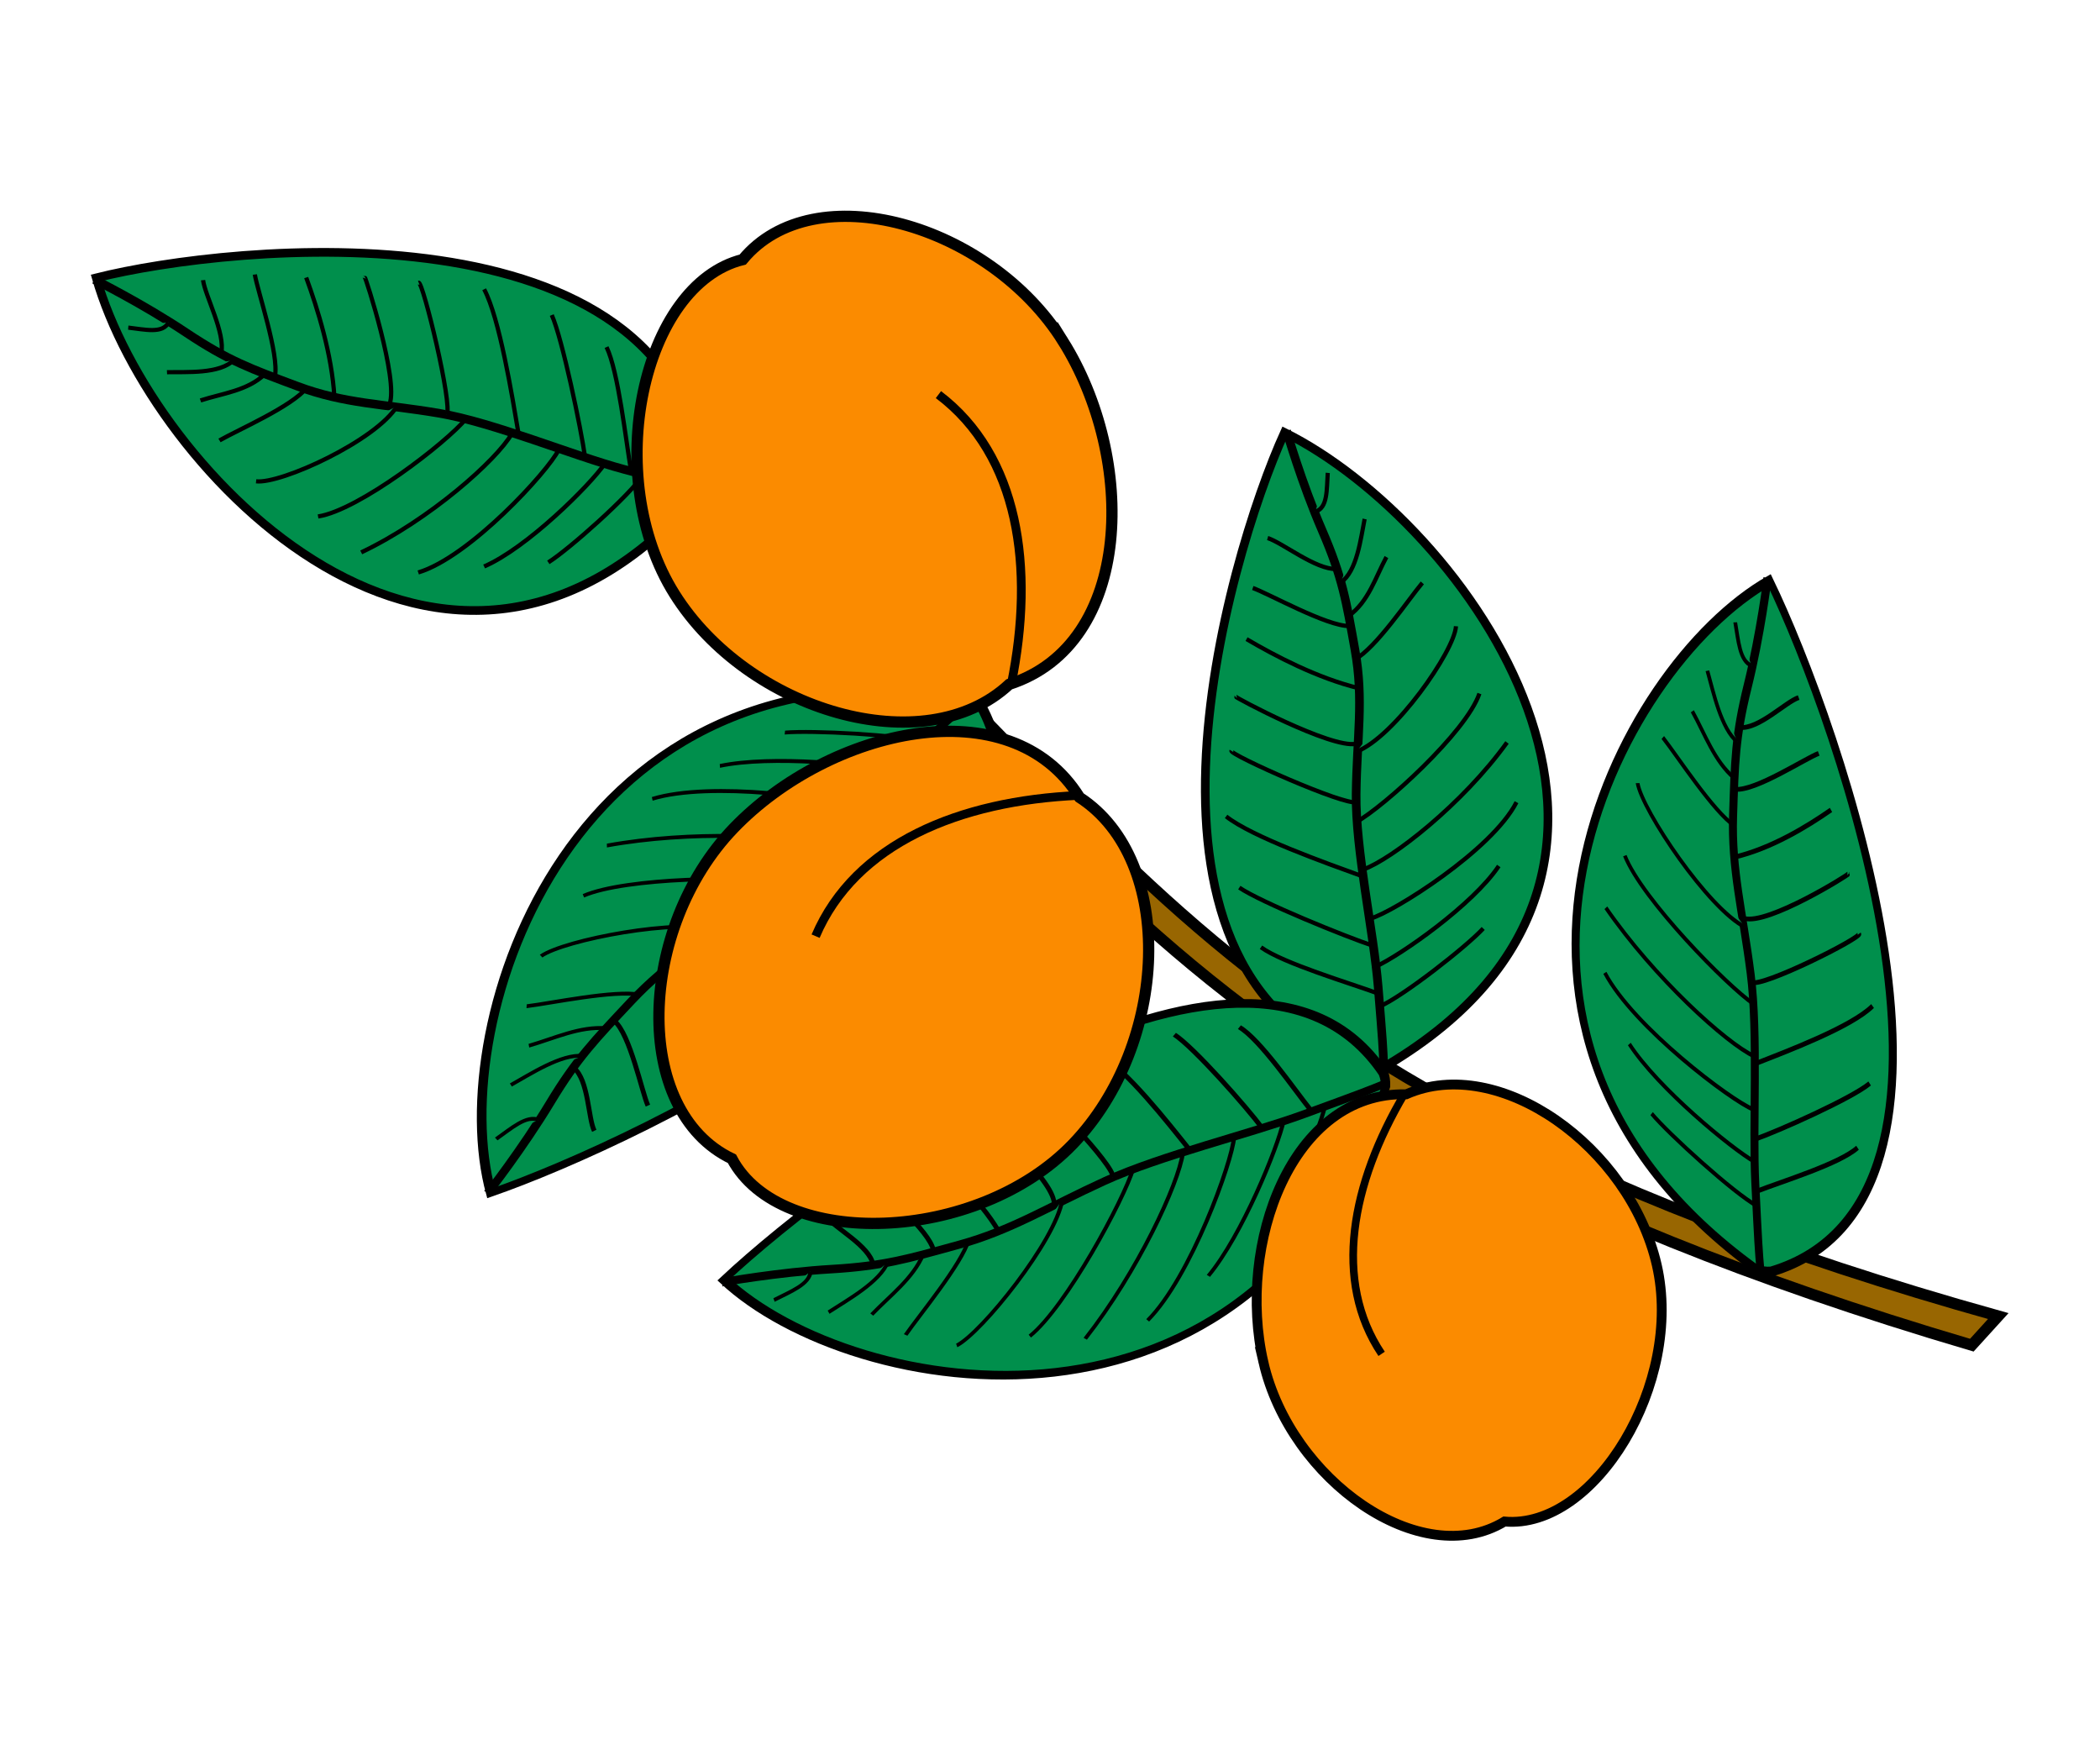
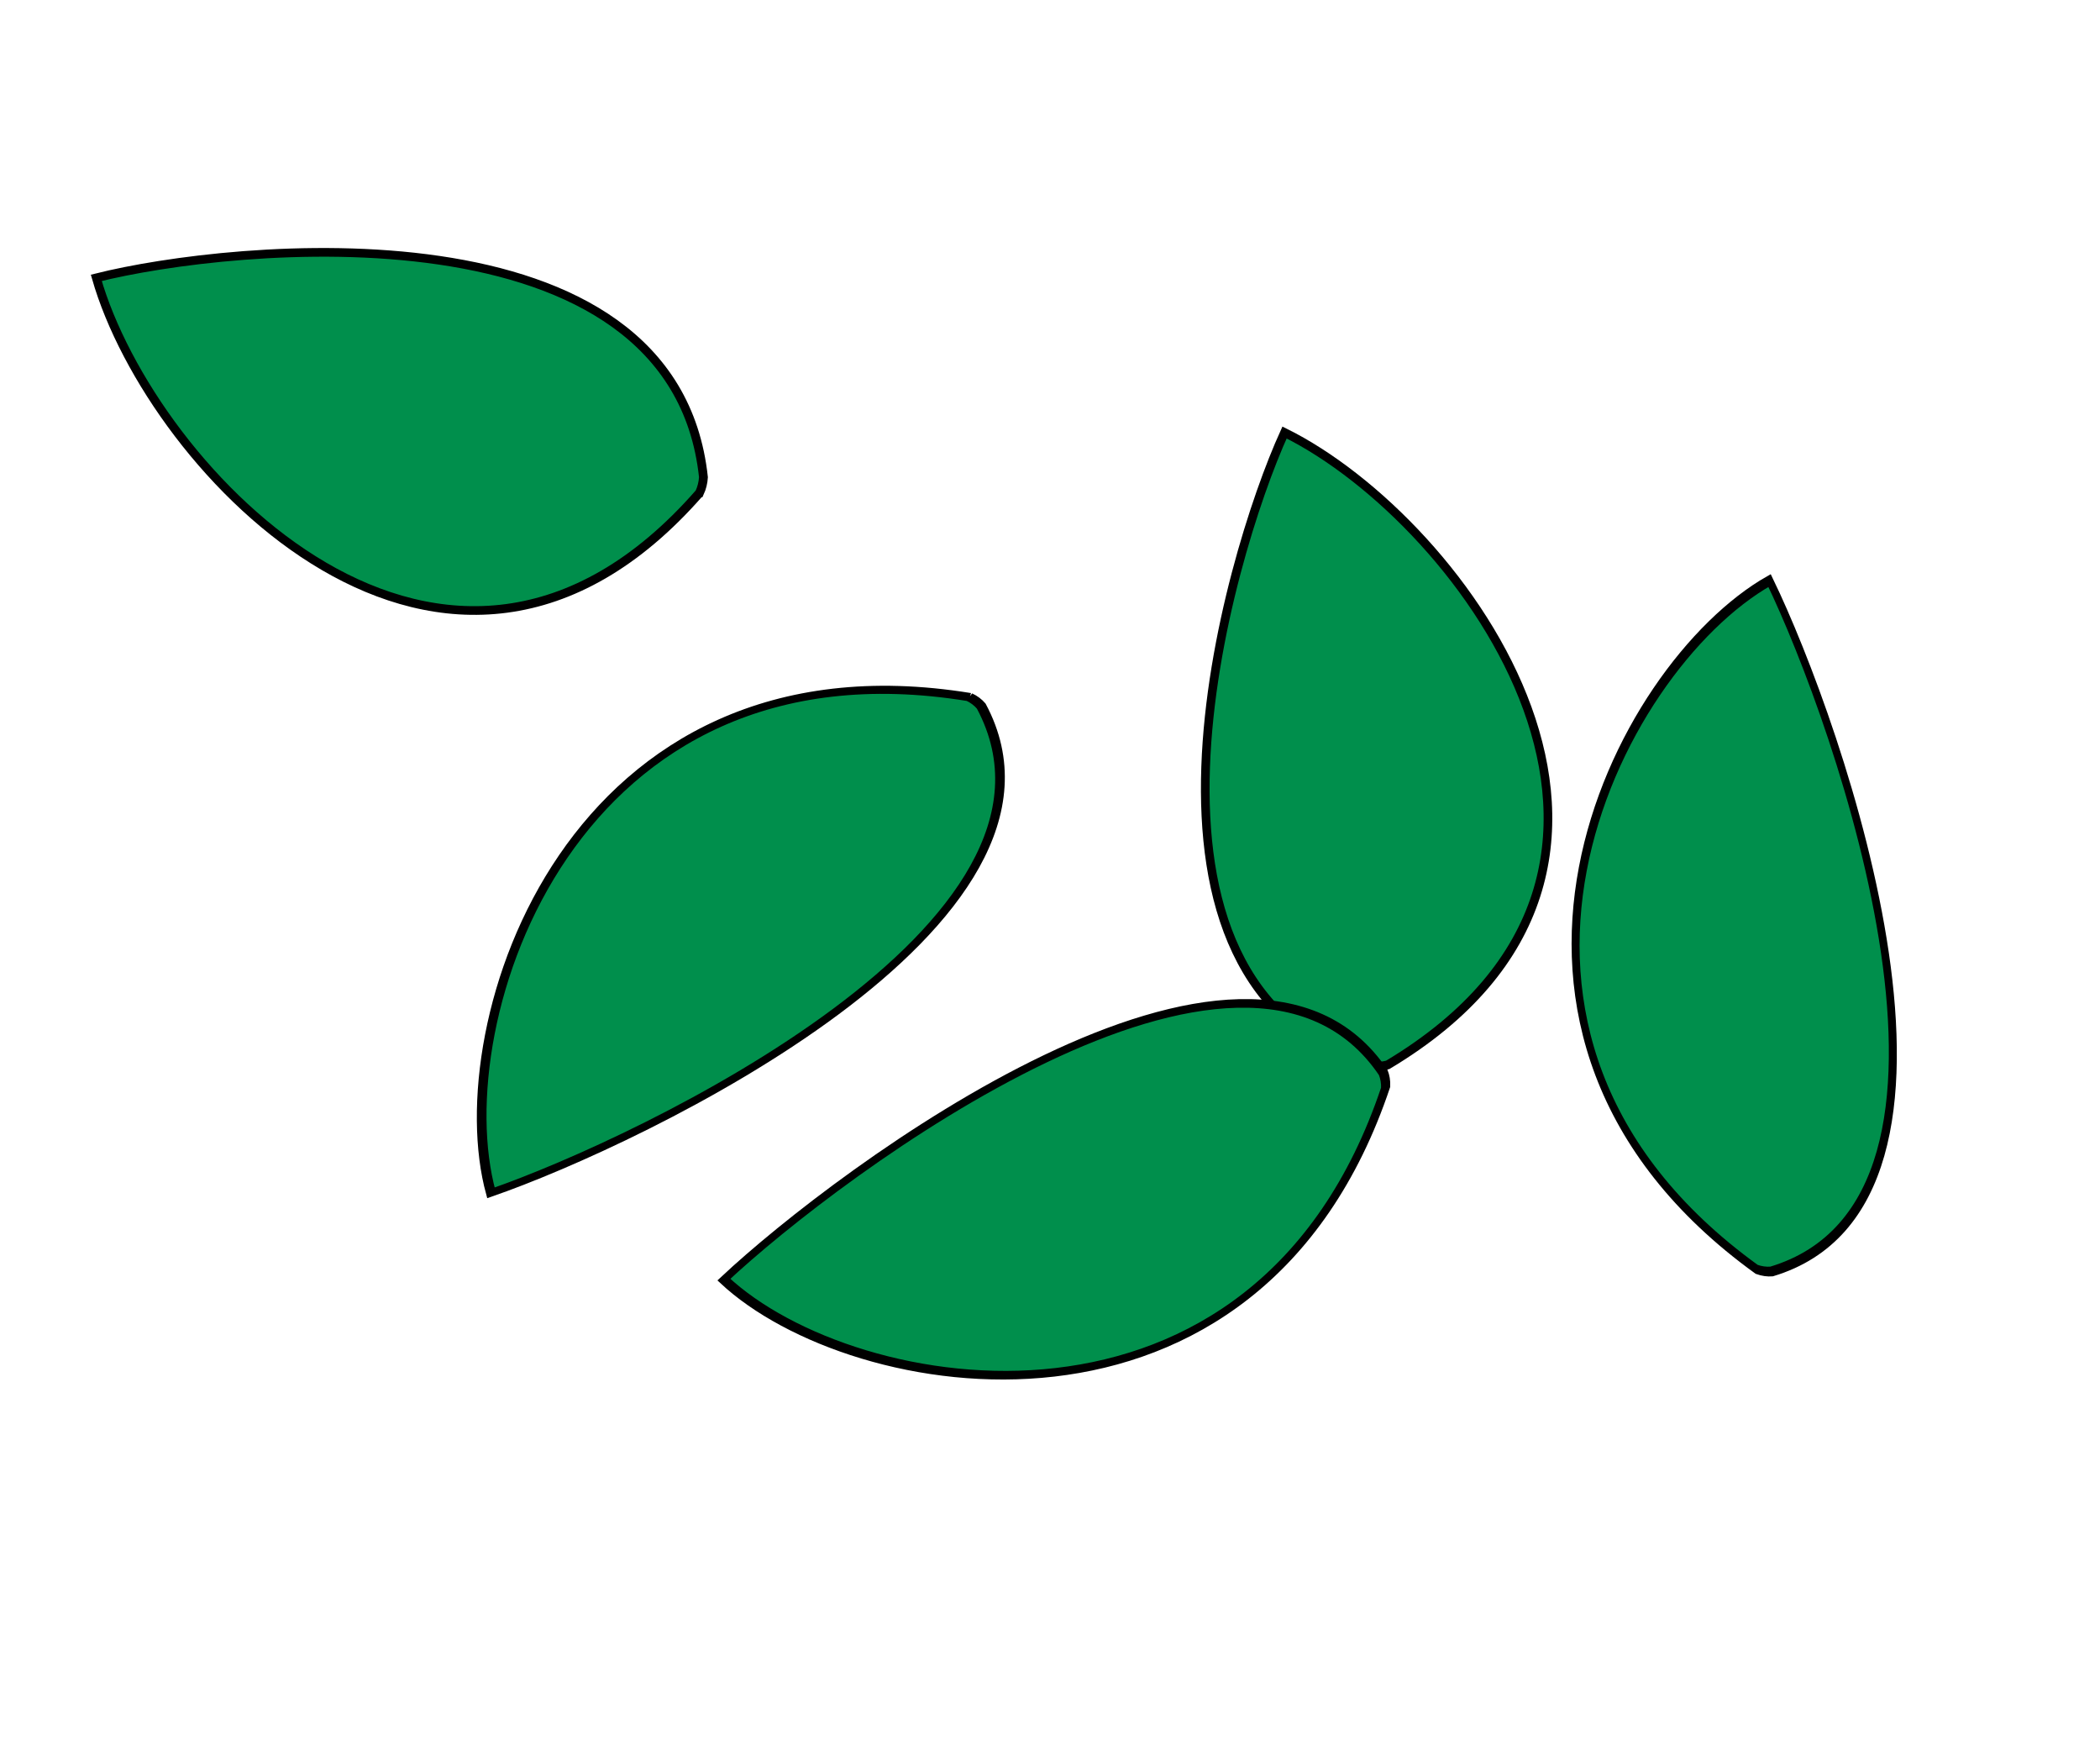
<svg xmlns="http://www.w3.org/2000/svg" xmlns:ns1="http://www.inkscape.org/namespaces/inkscape" xmlns:ns2="http://sodipodi.sourceforge.net/DTD/sodipodi-0.dtd" xmlns:xlink="http://www.w3.org/1999/xlink" ns1:export-xdpi="144" ns1:export-ydpi="144" ns1:output_extension="org.inkscape.output.svg.inkscape" ns1:version="1.2.2 (1:1.2.2+202305151915+b0a8486541)" ns2:version="0.32" id="svg2" version="1.0" viewBox="0 0 720 600">
  <defs>
    <path ns2:nodetypes="cccc" id="path3508" stroke-width="4.659" d="M118.732 321.364C87.789 116.702 312.976 107.181 409.732 153.355c-31.908 66.495-163.495 261.843-286.005 175.146-2.076-2.052-3.789-4.476-4.995-7.137z" />
-     <path id="path3510" stroke-width="4.659" d="M119.482 323.519c7.572-5.84 10.89-8.193 34.195-24.325 23.535-16.291 63.068-36.176 85.424-55.094 22.826-19.315 35.498-34.753 58.832-47.728 22.676-12.609 33.52-18.93 59.294-26.07 26.592-7.366 52.509-18.379 52.509-18.379" />
-     <path ns2:nodetypes="cccccccccccccccccccccccccccccccccccc" id="path3512" stroke-width="2.244" d="M171.962 287.709c12.699 8.394 55.527 32.803 68.495 36.846m-37.561-56.11c18.921 11.75 53.984 33.825 70.857 37.873m-37.96-59.719c1.573 5.926 61.99 37.726 62.76 35.548m-39.037-54.808c6.455 12.191 59.665 35.471 59.696 34.966m-38.19-54.814c18.079 14.136 41.348 24.525 57.729 30.938m-29.207-47.647c7.225 9.468 40.317 23.18 47.833 27.938m-20.403-41.56c6.657 8.932 28.745 13.914 35.665 18.601m-227.46 109.667c-3.847-13.156-4.998-57.104-3.246-69.914m20.662 57.924c-3.699-13.748-7.618-61.493-.572-85.363m21.717 71.351c-4.956-11.64-13.055-73.772-1.815-100.145m24.252 87.115c-5.543-15.526-6.889-63.933 3.152-103.084m18.387 89.998c-3.044-16.336-.562-76.224 10.718-94.736m17.772 71.266c-6.867-20.797 7.818-74.952 17.382-83.896m20.531 53.799c-2.476-12.99 6.286-42.576 8.348-54.128m11.34 41.828c-.778-12.982 6.581-23.806 11.202-35.356m5.038 27.8c-1.038-10.634 11.288-23.355 17.713-31.348m19.593 18.337c-2.902-6.488 5.277-12.291 11.492-18.215M151.265 301.749c13.456 8.29 43.993 29.792 57.725 33.629" />
-     <path ns2:nodetypes="scscs" id="path5999" fill-opacity="1" fill-rule="nonzero" stroke-dashoffset="0" stroke-miterlimit="4" stroke-width="3.853" d="M1328.343 222.428c0 47.47-34.59 100.928-78.138 89.859-38.99 7.488-80.742-39.784-80.742-87.254s46.962-95.719 80.742-84.649c36.385-12.046 78.138 34.575 78.138 82.045z" color="#000" display="inline" overflow="visible" style="marker:none" visibility="visible" />
-     <path ns2:nodetypes="cc" id="path6002" stroke-width="3" d="M1250.857 312.612c28.222-29.659 43.865-65.102 31.581-97.347" />
  </defs>
  <g id="g6043" stroke="#000" stroke-linecap="butt" stroke-linejoin="miter" stroke-opacity="1" transform="translate(-695.636,457.388)">
-     <path id="path3504" fill="#986601" fill-rule="evenodd" stroke-dasharray="none" stroke-miterlimit="4" stroke-width="3.853" d="M1371.688 3.743C1060.47-88.04 1064.128-201.498 910.349-304.118l16.099 2.483C1077.884-203.169 1073.929-91.892 1380.755-6.236z" />
    <g id="g3506" fill="#008f4c" fill-rule="evenodd" stroke-dasharray="none" stroke-miterlimit="4" stroke-width="4.659" transform="matrix(-0.429,-0.49,0.488,-0.41,829.589,-98.497)">
      <use ns2:nodetypes="cccc" xlink:href="#path3508" stroke-width="4.659" />
      <use xlink:href="#path3510" stroke-width="4.659" />
      <use ns2:nodetypes="cccccccccccccccccccccccccccccccccccc" xlink:href="#path3512" stroke-width="2.244" />
    </g>
    <g id="g3506-7" fill="#008f4c" fill-rule="evenodd" stroke-dasharray="none" stroke-miterlimit="4" stroke-width="4.659" display="inline" transform="matrix(-0.405,-0.51,-0.491,0.407,1377.285,-162.578)">
      <use ns2:nodetypes="cccc" xlink:href="#path3508" id="path3508-1" stroke-width="4.659" />
      <use xlink:href="#path3510" id="path3510-1" stroke-width="4.659" />
      <use ns2:nodetypes="cccccccccccccccccccccccccccccccccccc" xlink:href="#path3512" id="path3512-5" stroke-width="2.244" />
    </g>
    <g id="g3506-2" fill="#008f4c" fill-rule="evenodd" stroke-dasharray="none" stroke-miterlimit="4" stroke-width="4.659" display="inline" transform="matrix(-0.603,-0.132,0.306,-0.621,1143.968,130.584)">
      <use xlink:href="#path3508" id="path3508-7" stroke-width="4.659" />
      <use xlink:href="#path3510" id="path3510-6" stroke-width="4.659" />
      <use ns2:nodetypes="cccccccccccccccccccccccccccccccccccc" xlink:href="#path3512" id="path3512-1" stroke-width="2.244" />
    </g>
    <g id="g3506-2-4" fill="#008f4c" fill-rule="evenodd" stroke-dasharray="none" stroke-miterlimit="4" stroke-width="4.659" display="inline" transform="matrix(-0.164,0.595,0.692,0.019,825.032,-295.186)">
      <use ns2:nodetypes="cccc" xlink:href="#path3508" id="path3508-7-2" stroke-width="4.659" />
      <use xlink:href="#path3510" id="path3510-6-3" stroke-width="4.659" />
      <use ns2:nodetypes="cccccccccccccccccccccccccccccccccccc" xlink:href="#path3512" id="path3512-1-2" stroke-width="2.244" />
    </g>
    <g id="g3506-2-2" fill="#008f4c" fill-rule="evenodd" stroke-dasharray="none" stroke-miterlimit="4" stroke-width="4.659" display="inline" transform="matrix(0.305,-0.536,0.502,0.477,1100.394,-111.898)">
      <use ns2:nodetypes="cccc" xlink:href="#path3508" id="path3508-7-1" stroke-width="4.659" />
      <use xlink:href="#path3510" id="path3510-6-6" stroke-width="4.659" />
      <use ns2:nodetypes="cccccccccccccccccccccccccccccccccccc" xlink:href="#path3512" id="path3512-1-8" stroke-width="2.244" />
    </g>
    <g id="g6004" fill="#fb8b00" transform="rotate(-32.108,216.203,407.116)">
      <use ns2:nodetypes="scscs" xlink:href="#path5999" fill-opacity="1" fill-rule="nonzero" stroke-dashoffset="0" stroke-miterlimit="4" stroke-width="3.853" color="#000" display="inline" overflow="visible" style="marker:none" visibility="visible" />
      <use ns2:nodetypes="cc" xlink:href="#path6002" stroke-width="3" />
    </g>
    <g ns1:transform-center-x="-116.99078" ns1:transform-center-y="266.1649" id="g6004-5" fill="#fb8b00" stroke-width="4.407" display="inline" transform="matrix(-0.852,0.196,-0.196,-0.852,2304.163,-61.236)">
      <use ns2:nodetypes="scscs" xlink:href="#path5999" id="path5999-7" fill-opacity="1" fill-rule="nonzero" stroke-dashoffset="0" stroke-miterlimit="4" color="#000" display="inline" overflow="visible" style="marker:none" visibility="visible" />
      <use ns2:nodetypes="cc" xlink:href="#path6002" id="path6002-6" />
    </g>
    <g id="g6004-1" fill="#fb8b00" display="inline" transform="rotate(-136.102,1057.982,101.29)">
      <use ns2:nodetypes="scscs" xlink:href="#path5999" id="path5999-8" fill-opacity="1" fill-rule="nonzero" stroke-dashoffset="0" stroke-miterlimit="4" stroke-width="3.853" color="#000" display="inline" overflow="visible" style="marker:none" visibility="visible" />
      <use ns2:nodetypes="cc" xlink:href="#path6002" id="path6002-9" stroke-width="3" />
    </g>
  </g>
</svg>